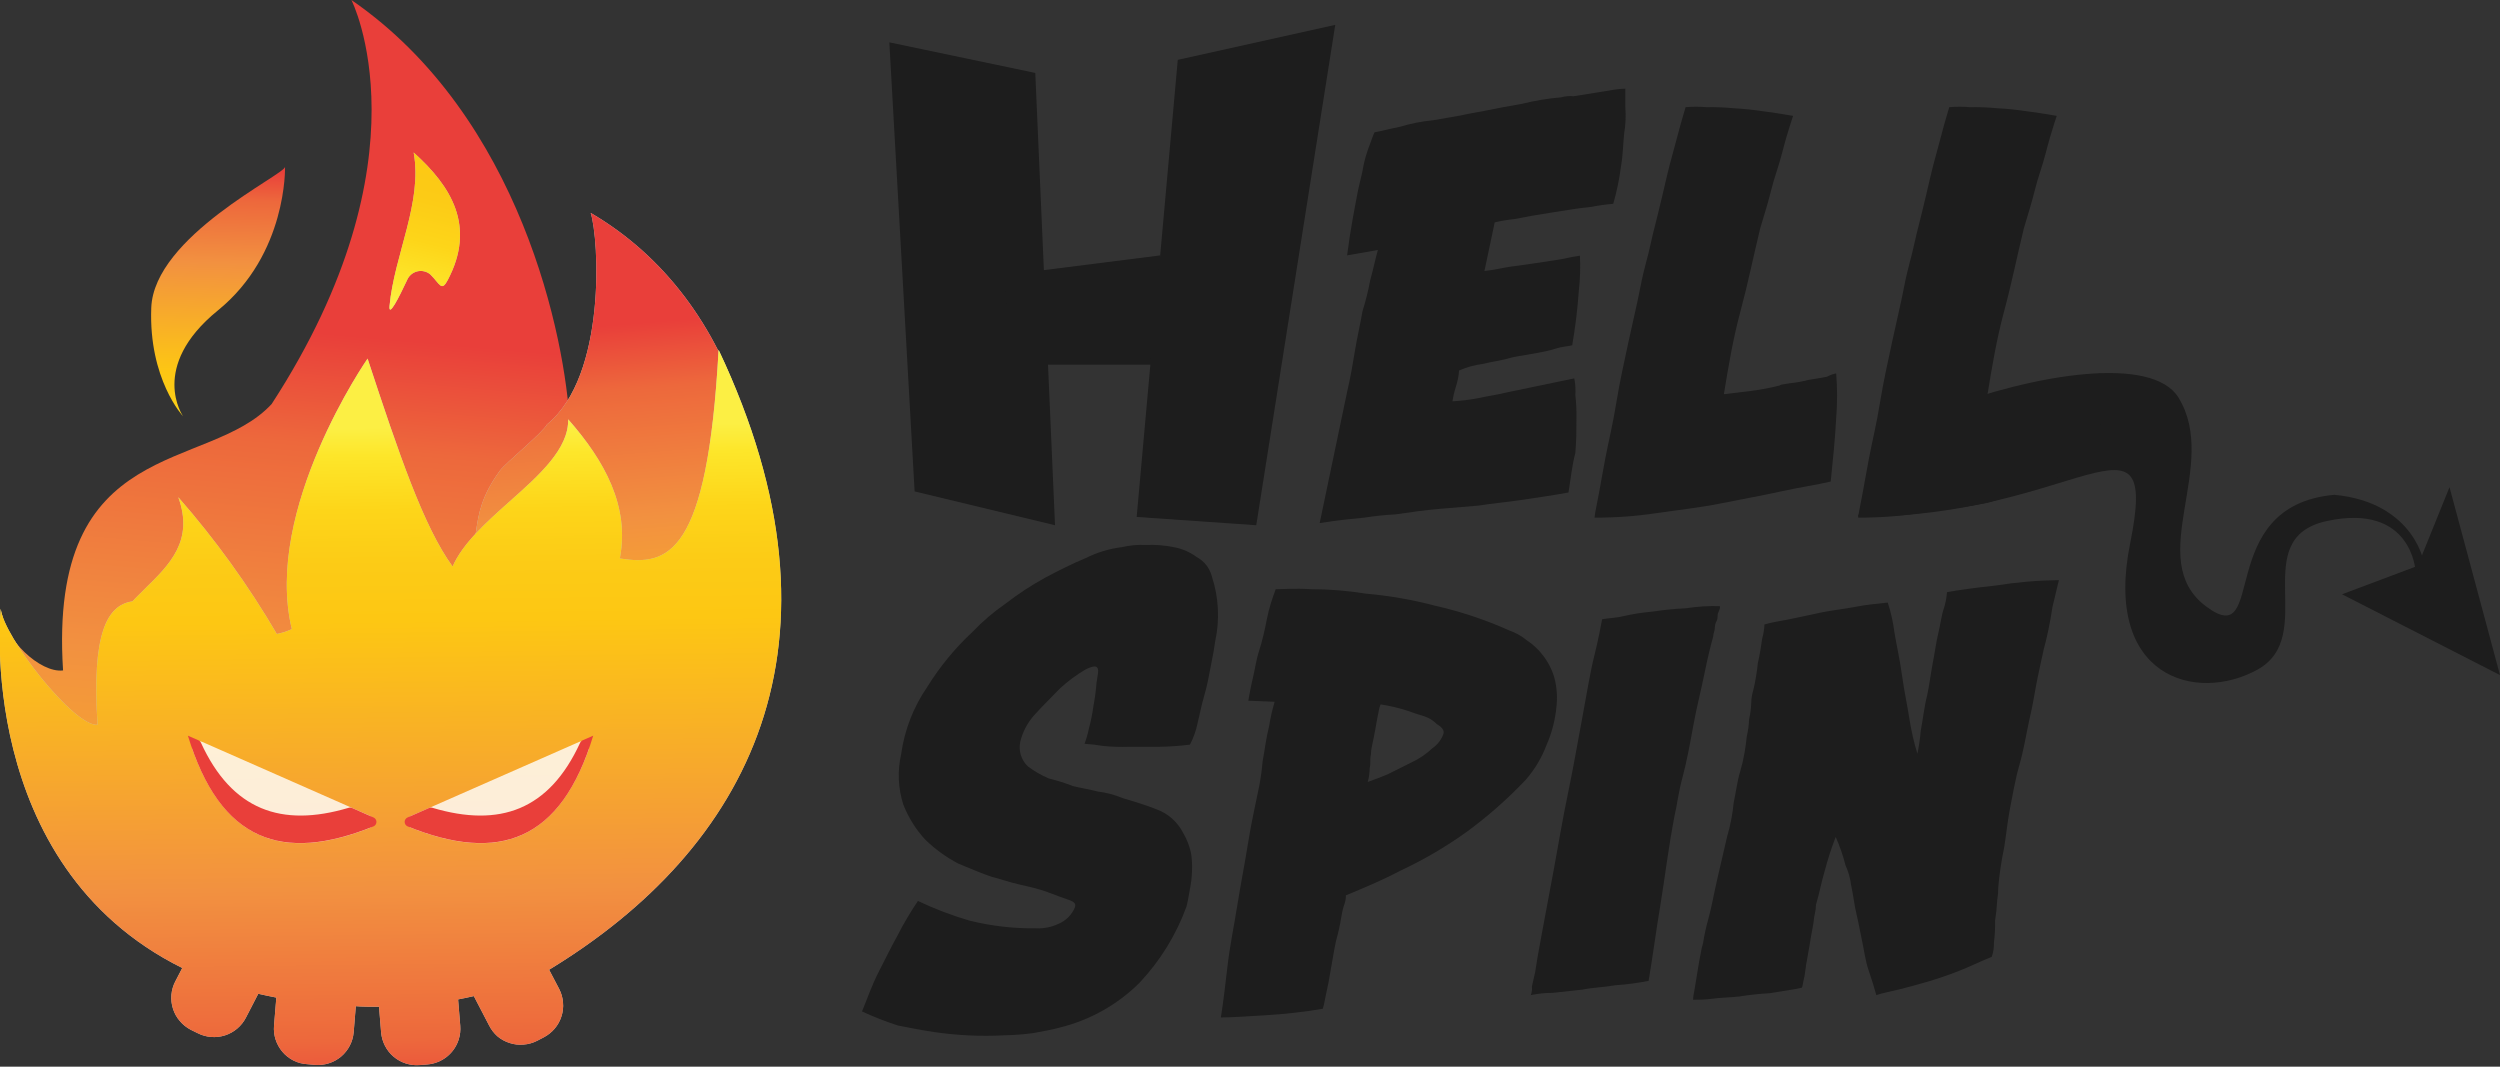
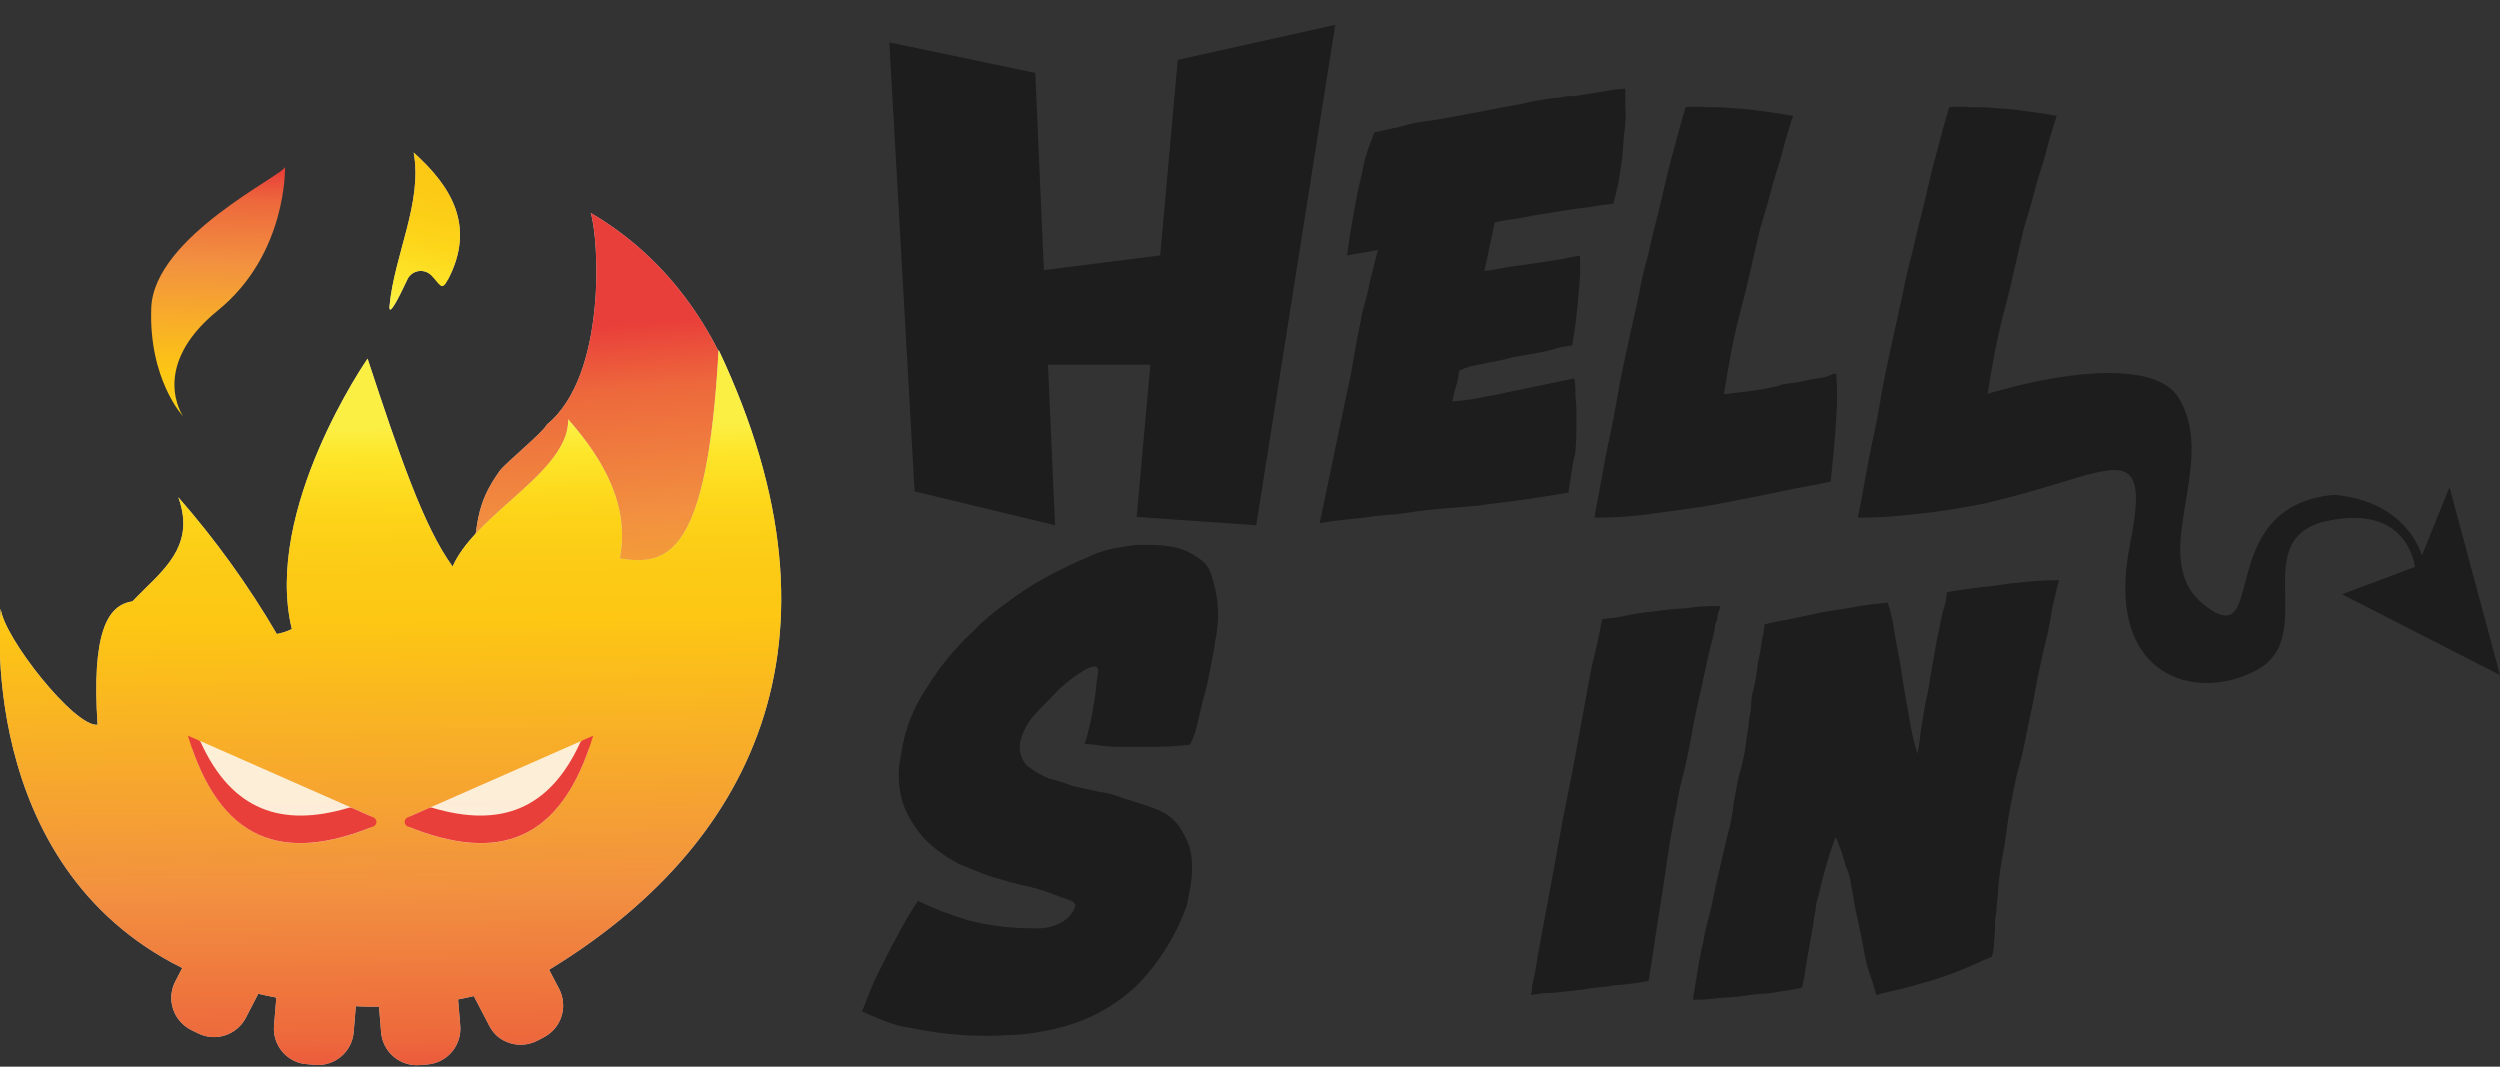
<svg xmlns="http://www.w3.org/2000/svg" width="150" height="64" viewBox="0 0 150 64" fill="none">
  <rect x="0" y="0" width="150" height="64" fill="#333333" stroke="none" />
  <g clip-path="url(#clip0_1601_1956)">
-     <path d="M38.277 47.686C37.72 44.344 38.744 41.435 38.973 38.138V37.949L38.814 38.028C38.228 38.305 37.581 38.423 36.935 38.372C36.289 38.32 35.668 38.101 35.134 37.735C34.353 39.316 33.145 41.067 32.354 42.788C32.916 44.672 31.916 47.084 29.37 47.084H28.545C28.048 47.077 27.558 46.958 27.114 46.734C26.67 46.511 26.282 46.189 25.98 45.794C25.678 45.399 25.47 44.941 25.37 44.454C25.271 43.967 25.283 43.463 25.407 42.981C25.854 40.943 27.237 39.157 28.152 37.297C29.421 34.893 30.55 32.417 31.534 29.883C32.245 27.893 33.652 27.605 34.189 25.501C33.941 20.345 31.255 7.007 21.085 0C21.085 0 25.909 9.449 16.301 24.238C12.482 28.391 2.874 26.068 3.784 40.226C2.412 40.395 0.239 38.342 0.089 36.651C0.089 36.651 -1.651 60.382 22.607 60.382C30.997 60.382 37.277 56.07 41.186 49.968C39.828 49.959 38.535 49.208 38.277 47.686Z" fill="url(#paint0_linear_1601_1956)" />
    <path d="M32.822 25.462C32.573 25.959 30.335 27.774 29.997 28.236C27.809 31.25 29.271 32.379 27.326 35.517C27.015 37.816 26.582 40.097 26.029 42.35L26.362 42.3C29.843 41.803 33.324 41.494 36.78 40.893C38.639 40.3 40.541 39.853 42.469 39.555C42.939 39.476 43.419 39.495 43.882 39.61C44.346 39.719 44.781 39.926 45.16 40.216C47.432 29.738 44.463 18.042 35.442 12.775C35.94 14.327 36.412 22.537 32.822 25.462Z" fill="#C4C4C4" />
    <path d="M32.822 25.462C32.573 25.959 30.335 27.774 29.997 28.236C27.809 31.25 29.271 32.379 27.326 35.517C27.015 37.816 26.582 40.097 26.029 42.35L26.362 42.3C29.843 41.803 33.324 41.494 36.78 40.893C38.639 40.3 40.541 39.853 42.469 39.555C42.939 39.476 43.419 39.495 43.882 39.61C44.346 39.719 44.781 39.926 45.16 40.216C47.432 29.738 44.463 18.042 35.442 12.775C35.94 14.327 36.412 22.537 32.822 25.462Z" fill="url(#paint1_linear_1601_1956)" />
    <path d="M13.069 18.629C17.246 15.242 17.102 10.011 17.102 10.011C17.102 10.473 9.24 14.168 9.076 18.465C8.912 22.762 10.985 24.979 10.985 24.979C10.985 24.979 8.907 22.015 13.069 18.629Z" fill="url(#paint2_linear_1601_1956)" />
    <path fill-rule="evenodd" clip-rule="evenodd" d="M37.188 33.508C40.067 33.961 42.444 33.379 43.116 20.991C51.5 38.71 44.871 50.934 32.946 58.184L33.553 59.343C33.682 59.593 33.76 59.867 33.781 60.148C33.808 60.431 33.775 60.715 33.687 60.984C33.602 61.254 33.463 61.505 33.279 61.72C33.096 61.934 32.873 62.111 32.623 62.242L32.23 62.446C31.976 62.576 31.699 62.654 31.414 62.675C31.132 62.701 30.848 62.669 30.579 62.58C30.307 62.495 30.055 62.357 29.838 62.172C29.633 61.986 29.464 61.764 29.34 61.516L28.43 59.766C28.122 59.835 27.804 59.905 27.486 59.965L27.615 61.541C27.639 61.823 27.607 62.107 27.52 62.376C27.39 62.784 27.141 63.143 26.805 63.409C26.469 63.675 26.062 63.834 25.636 63.868L25.193 63.903C24.911 63.927 24.628 63.896 24.358 63.811C24.088 63.725 23.838 63.588 23.622 63.406C23.405 63.224 23.228 63.001 23.099 62.749C22.97 62.498 22.891 62.225 22.866 61.944L22.741 60.402C22.244 60.402 21.802 60.402 21.349 60.372L21.22 61.944C21.169 62.508 20.897 63.03 20.464 63.396C20.028 63.759 19.468 63.938 18.902 63.893L18.46 63.853C18.162 63.84 17.87 63.764 17.604 63.63C17.352 63.5 17.127 63.323 16.943 63.107C16.761 62.89 16.623 62.64 16.535 62.371C16.449 62.103 16.417 61.821 16.441 61.541L16.58 59.855C16.212 59.785 15.849 59.706 15.496 59.626L14.755 61.059C14.493 61.566 14.04 61.949 13.497 62.123C13.226 62.209 12.941 62.241 12.657 62.217C12.374 62.194 12.098 62.114 11.846 61.983L11.443 61.785C11.192 61.654 10.969 61.474 10.786 61.257C10.602 61.044 10.463 60.795 10.379 60.526C10.292 60.257 10.26 59.974 10.284 59.692C10.308 59.41 10.387 59.136 10.518 58.885L10.935 58.08C-1.567 51.878 0.045 36.522 0.045 36.522C0.204 38.208 4.476 43.643 5.853 43.484C5.5 38.039 6.41 36.303 7.942 36.084C8.176 35.836 8.439 35.587 8.668 35.353C10.16 33.891 11.652 32.459 10.697 29.833C12.923 32.375 14.903 35.122 16.61 38.039C16.921 37.979 17.223 37.881 17.51 37.745C15.774 30.564 22.055 21.518 22.055 21.518C23.94 27.252 25.427 31.623 27.157 33.991C27.764 32.598 29.176 31.34 30.574 30.092C32.369 28.495 34.13 26.929 34.09 25.159C36.293 27.665 37.79 30.4 37.188 33.508Z" fill="#C4C4C4" />
    <path fill-rule="evenodd" clip-rule="evenodd" d="M37.188 33.508C40.067 33.961 42.444 33.379 43.116 20.991C51.5 38.71 44.871 50.934 32.946 58.184L33.553 59.343C33.682 59.593 33.76 59.867 33.781 60.148C33.808 60.431 33.775 60.715 33.687 60.984C33.602 61.254 33.463 61.505 33.279 61.72C33.096 61.934 32.873 62.111 32.623 62.242L32.23 62.446C31.976 62.576 31.699 62.654 31.414 62.675C31.132 62.701 30.848 62.669 30.579 62.58C30.307 62.495 30.055 62.357 29.838 62.172C29.633 61.986 29.464 61.764 29.34 61.516L28.43 59.766C28.122 59.835 27.804 59.905 27.486 59.965L27.615 61.541C27.639 61.823 27.607 62.107 27.52 62.376C27.39 62.784 27.141 63.143 26.805 63.409C26.469 63.675 26.062 63.834 25.636 63.868L25.193 63.903C24.911 63.927 24.628 63.896 24.358 63.811C24.088 63.725 23.838 63.588 23.622 63.406C23.405 63.224 23.228 63.001 23.099 62.749C22.97 62.498 22.891 62.225 22.866 61.944L22.741 60.402C22.244 60.402 21.802 60.402 21.349 60.372L21.22 61.944C21.169 62.508 20.897 63.03 20.464 63.396C20.028 63.759 19.468 63.938 18.902 63.893L18.46 63.853C18.162 63.84 17.87 63.764 17.604 63.63C17.352 63.5 17.127 63.323 16.943 63.107C16.761 62.89 16.623 62.64 16.535 62.371C16.449 62.103 16.417 61.821 16.441 61.541L16.58 59.855C16.212 59.785 15.849 59.706 15.496 59.626L14.755 61.059C14.493 61.566 14.04 61.949 13.497 62.123C13.226 62.209 12.941 62.241 12.657 62.217C12.374 62.194 12.098 62.114 11.846 61.983L11.443 61.785C11.192 61.654 10.969 61.474 10.786 61.257C10.602 61.044 10.463 60.795 10.379 60.526C10.292 60.257 10.26 59.974 10.284 59.692C10.308 59.41 10.387 59.136 10.518 58.885L10.935 58.08C-1.567 51.878 0.045 36.522 0.045 36.522C0.204 38.208 4.476 43.643 5.853 43.484C5.5 38.039 6.41 36.303 7.942 36.084C8.176 35.836 8.439 35.587 8.668 35.353C10.16 33.891 11.652 32.459 10.697 29.833C12.923 32.375 14.903 35.122 16.61 38.039C16.921 37.979 17.223 37.881 17.51 37.745C15.774 30.564 22.055 21.518 22.055 21.518C23.94 27.252 25.427 31.623 27.157 33.991C27.764 32.598 29.176 31.34 30.574 30.092C32.369 28.495 34.13 26.929 34.09 25.159C36.293 27.665 37.79 30.4 37.188 33.508Z" fill="url(#paint3_linear_1601_1956)" />
-     <path d="M26.864 16.804C28.565 13.586 27.088 11.189 24.82 9.15C25.367 12.134 23.657 15.302 23.373 18.345C23.303 19.096 23.92 17.883 24.417 16.824C24.469 16.691 24.552 16.573 24.658 16.48C24.765 16.386 24.892 16.319 25.03 16.284C25.168 16.25 25.312 16.248 25.45 16.281C25.588 16.313 25.717 16.378 25.825 16.471C26.407 17.052 26.486 17.52 26.864 16.804Z" fill="#C4C4C4" />
+     <path d="M26.864 16.804C28.565 13.586 27.088 11.189 24.82 9.15C25.367 12.134 23.657 15.302 23.373 18.345C23.303 19.096 23.92 17.883 24.417 16.824C24.469 16.691 24.552 16.573 24.658 16.48C24.765 16.386 24.892 16.319 25.03 16.284C25.168 16.25 25.312 16.248 25.45 16.281C25.588 16.313 25.717 16.378 25.825 16.471Z" fill="#C4C4C4" />
    <path d="M26.864 16.804C28.565 13.586 27.088 11.189 24.82 9.15C25.367 12.134 23.657 15.302 23.373 18.345C23.303 19.096 23.92 17.883 24.417 16.824C24.469 16.691 24.552 16.573 24.658 16.48C24.765 16.386 24.892 16.319 25.03 16.284C25.168 16.25 25.312 16.248 25.45 16.281C25.588 16.313 25.717 16.378 25.825 16.471C26.407 17.052 26.486 17.52 26.864 16.804Z" fill="url(#paint4_linear_1601_1956)" />
    <g opacity="0.9">
      <path opacity="0.9" d="M22.174 48.939L12.134 44.513C12.059 44.48 11.977 44.468 11.895 44.479C11.816 44.493 11.742 44.529 11.681 44.583C11.625 44.639 11.585 44.709 11.567 44.787C11.542 44.864 11.542 44.948 11.567 45.026C13.556 50.531 17.097 51.66 22.155 49.69C22.232 49.665 22.3 49.616 22.349 49.551C22.396 49.484 22.421 49.404 22.421 49.322C22.421 49.24 22.396 49.16 22.349 49.093C22.307 49.026 22.247 48.972 22.174 48.939Z" fill="white" />
    </g>
    <path d="M12.059 44.568C12.03 44.502 11.977 44.449 11.91 44.419L11.274 44.141C13.203 50.501 16.948 51.794 22.403 49.586C22.458 49.564 22.505 49.526 22.538 49.477C22.57 49.428 22.587 49.371 22.587 49.312C22.586 49.256 22.569 49.201 22.538 49.153C22.505 49.104 22.458 49.066 22.403 49.044L21.11 48.472C21.044 48.447 20.972 48.447 20.906 48.472C16.883 49.666 13.914 48.611 12.059 44.568Z" fill="#E93F3A" />
    <g opacity="0.9">
      <path opacity="0.9" d="M24.696 48.94L34.751 44.514C34.826 44.48 34.909 44.467 34.99 44.479C35.068 44.492 35.141 44.528 35.199 44.583C35.258 44.638 35.3 44.71 35.318 44.788C35.337 44.867 35.332 44.95 35.303 45.026C33.314 50.531 29.773 51.66 24.716 49.69C24.638 49.665 24.57 49.617 24.522 49.551C24.471 49.486 24.443 49.405 24.442 49.322C24.439 49.24 24.462 49.158 24.507 49.089C24.553 49.021 24.619 48.969 24.696 48.94Z" fill="white" />
    </g>
    <path d="M34.806 44.568C34.837 44.503 34.889 44.45 34.955 44.419L35.592 44.141C33.667 50.501 29.917 51.794 24.462 49.586C24.407 49.564 24.36 49.526 24.328 49.477C24.296 49.428 24.279 49.371 24.278 49.312C24.279 49.256 24.296 49.201 24.328 49.153C24.36 49.104 24.407 49.066 24.462 49.044L25.76 48.472C25.824 48.447 25.895 48.447 25.959 48.472C29.982 49.666 32.951 48.611 34.806 44.568Z" fill="#E93F3A" />
  </g>
  <g clip-path="url(#clip1_1601_1956)">
    <path d="M140.521 35.657L145.062 33.951L146.971 29.231L150 40.505L140.521 35.657Z" fill="#1D1D1D" />
    <path d="M140.059 29.689C132.754 30.346 136.11 39.197 132.356 36.378C128.601 33.558 133.211 27.924 130.71 23.856C129.133 21.3 122.151 22.413 116.427 24.577C114.254 24.249 120.575 26.069 120.639 26.148C120.74 26.317 120.828 26.493 120.903 26.675C121.05 26.814 121.181 26.967 121.296 27.133C121.823 27.789 111.161 30.216 111.489 31.002C124.523 31.067 129.591 23.726 127.815 32.573C126.169 40.639 131.764 42.211 135.449 40.177C139.134 38.143 134.793 32.315 139.596 31.265C144.733 30.151 144.932 34.279 144.932 34.279L145.43 33.886C145.524 33.941 144.932 30.142 140.059 29.689Z" fill="#1D1D1D" />
    <path d="M94.109 29.55C93.059 29.744 92.07 29.878 91.214 30.007C90.359 30.137 89.504 30.206 88.728 30.335L86.356 30.534C85.57 30.599 84.645 30.728 83.725 30.863C83.107 30.895 82.491 30.96 81.88 31.056C81.288 31.121 80.388 31.186 79.18 31.385L80.826 23.517C81.025 22.667 81.159 21.881 81.288 21.091C81.418 20.3 81.616 19.454 81.751 18.669C81.941 18.067 82.093 17.454 82.208 16.834C82.407 16.113 82.541 15.456 82.671 14.999L80.826 15.322C81.025 13.751 81.288 12.438 81.487 11.393C81.616 10.802 81.751 10.344 81.815 9.901C81.898 9.523 82.008 9.15 82.144 8.787C82.278 8.459 82.343 8.201 82.472 7.937C82.87 7.872 83.327 7.738 83.989 7.609C84.637 7.413 85.303 7.281 85.978 7.216C86.704 7.082 87.226 7.017 87.823 6.888C88.419 6.758 88.942 6.689 89.205 6.624C89.862 6.495 90.518 6.361 91.309 6.231C92.088 6.038 92.881 5.906 93.681 5.838C93.915 5.77 94.16 5.748 94.402 5.774C94.865 5.709 95.257 5.64 95.655 5.575C96.053 5.51 96.51 5.446 96.839 5.381C97.064 5.344 97.292 5.324 97.52 5.321V6.435C97.561 6.96 97.538 7.488 97.45 8.007C97.386 8.598 97.386 9.25 97.257 9.996C97.161 10.751 97.006 11.498 96.794 12.229C96.33 12.268 95.868 12.333 95.412 12.423C94.69 12.487 93.964 12.622 93.109 12.751C92.254 12.88 91.528 13.014 90.871 13.144C90.471 13.184 90.074 13.25 89.683 13.343L89.066 16.262C89.658 16.197 90.185 16.063 90.647 15.998C91.11 15.934 91.642 15.869 92.03 15.804C92.418 15.74 92.885 15.67 93.348 15.605C93.81 15.541 94.268 15.412 94.795 15.342C94.831 16.042 94.809 16.744 94.73 17.44C94.654 18.539 94.521 19.633 94.332 20.718C94.069 20.787 93.741 20.787 93.338 20.917C92.935 21.046 92.612 21.11 92.214 21.18C91.816 21.25 91.493 21.309 91.095 21.374C90.697 21.439 90.503 21.508 90.24 21.573C89.976 21.638 89.519 21.702 88.991 21.832C88.493 21.895 88.005 22.029 87.544 22.229C87.522 22.568 87.455 22.903 87.345 23.224C87.257 23.504 87.191 23.79 87.146 24.079C87.678 24.051 88.206 23.984 88.728 23.881C89.32 23.751 89.847 23.686 90.374 23.552L94.457 22.702C94.522 23.029 94.543 23.363 94.521 23.696C94.577 24.192 94.599 24.69 94.586 25.188C94.586 25.775 94.586 26.432 94.521 27.177C94.308 27.978 94.243 28.764 94.109 29.55Z" fill="#1D1D1D" />
    <path d="M110.171 22.404C110.243 23.299 110.243 24.199 110.171 25.094C110.107 26.338 109.977 27.581 109.843 28.894C108.988 29.093 108.068 29.222 106.859 29.485C105.651 29.749 104.557 29.943 103.239 30.207C101.921 30.47 100.673 30.599 99.355 30.793C98.135 30.976 96.903 31.064 95.67 31.057C95.67 30.992 95.735 30.599 95.869 29.943C96.003 29.287 96.133 28.451 96.327 27.456C96.52 26.462 96.789 25.358 96.988 24.115C97.187 22.872 97.445 21.753 97.709 20.509C97.973 19.266 98.236 18.212 98.435 17.168C98.634 16.123 98.898 15.327 99.027 14.681C99.092 14.353 99.226 13.826 99.425 13.04C99.624 12.254 99.818 11.404 100.017 10.553C100.215 9.703 100.474 8.848 100.673 8.067C100.872 7.286 101.071 6.689 101.135 6.431C101.551 6.395 101.968 6.395 102.384 6.431C102.933 6.421 103.483 6.443 104.03 6.495C104.648 6.528 105.264 6.593 105.875 6.689C106.531 6.759 107.123 6.888 107.585 6.953C107.521 7.152 107.387 7.545 107.193 8.201C106.999 8.858 106.859 9.509 106.596 10.295C106.332 11.081 106.203 11.737 106.004 12.393C105.805 13.05 105.676 13.507 105.611 13.706C105.213 15.342 104.885 16.983 104.428 18.679C103.97 20.375 103.702 22.021 103.433 23.652C103.96 23.583 104.552 23.518 105.079 23.453C105.656 23.381 106.227 23.271 106.79 23.125C106.854 23.06 107.053 23.06 107.382 22.996C107.759 22.958 108.133 22.892 108.5 22.797C108.963 22.732 109.227 22.668 109.619 22.603C109.791 22.506 109.977 22.439 110.171 22.404Z" fill="#1D1D1D" />
    <path d="M126.035 22.404C126.107 23.299 126.107 24.199 126.035 25.094C125.971 26.338 125.707 26.537 125.578 27.844C124.722 28.043 123.534 28.7 122.35 28.958C121.167 29.217 120.361 29.953 119.058 30.207C117.755 30.46 116.492 30.599 115.174 30.793C113.954 30.976 112.723 31.064 111.489 31.057C111.489 30.992 111.554 30.599 111.688 29.943C111.822 29.287 111.952 28.451 112.146 27.456C112.34 26.462 112.608 25.358 112.807 24.115C113.006 22.872 113.265 21.753 113.528 20.509C113.792 19.266 114.055 18.212 114.254 17.168C114.453 16.123 114.717 15.327 114.846 14.681C114.911 14.353 115.045 13.826 115.244 13.04C115.443 12.254 115.637 11.404 115.836 10.553C116.035 9.703 116.293 8.848 116.492 8.067C116.691 7.286 116.885 6.689 116.955 6.431C117.37 6.395 117.787 6.395 118.203 6.431C118.752 6.421 119.302 6.443 119.849 6.495C120.467 6.528 121.083 6.593 121.694 6.689C122.35 6.759 122.942 6.888 123.405 6.953C123.34 7.152 123.206 7.545 123.012 8.201C122.818 8.858 122.678 9.509 122.415 10.295C122.151 11.081 122.022 11.737 121.823 12.393C121.624 13.05 121.495 13.507 121.43 13.706C121.032 15.342 120.704 16.983 120.247 18.679C119.789 20.375 119.521 22.021 119.252 23.652C119.779 23.583 120.371 23.518 120.898 23.453C121.475 23.381 122.046 23.271 122.609 23.125C122.673 23.06 122.872 23.06 123.201 22.996C123.578 22.958 123.952 22.891 124.32 22.797C124.782 22.732 125.046 22.668 125.438 22.603C125.621 22.495 125.824 22.427 126.035 22.404Z" fill="#1D1D1D" />
    <path d="M53.36 2.541L62.117 4.376L63.301 31.514L54.877 29.485L53.36 2.541Z" fill="#1D1D1D" />
    <path d="M60.273 16.506L69.622 15.322V21.882H60.72L60.273 16.506Z" fill="#1D1D1D" />
    <path d="M70.666 3.591L80.115 1.492L75.376 31.514L68.2 31.017L70.666 3.591Z" fill="#1D1D1D" />
    <path d="M51.719 60.686C52.047 59.9 52.311 59.114 52.714 58.329C53.116 57.543 53.504 56.752 53.833 56.166C54.203 55.438 54.619 54.734 55.076 54.057C56.073 54.532 57.108 54.926 58.169 55.236C59.481 55.562 60.83 55.718 62.182 55.698C62.636 55.718 63.088 55.627 63.5 55.434C63.723 55.343 63.926 55.207 64.097 55.036C64.267 54.866 64.403 54.663 64.495 54.44C64.559 54.246 64.495 54.112 64.097 53.982C63.699 53.853 63.376 53.719 62.849 53.525C62.321 53.331 61.73 53.197 61.133 53.062C60.536 52.928 60.014 52.734 59.492 52.605C58.895 52.406 58.303 52.147 57.503 51.819C56.774 51.436 56.104 50.95 55.513 50.377C54.95 49.765 54.505 49.053 54.2 48.278C53.887 47.304 53.84 46.263 54.066 45.265C54.267 43.803 54.809 42.41 55.648 41.197C56.397 39.99 57.303 38.888 58.343 37.92C58.947 37.287 59.613 36.717 60.332 36.219C61.082 35.638 61.877 35.118 62.709 34.662C63.565 34.205 64.355 33.812 65.146 33.484C65.828 33.143 66.563 32.921 67.319 32.827C67.793 32.717 68.28 32.674 68.766 32.698C69.318 32.674 69.871 32.718 70.412 32.827C70.913 32.914 71.386 33.117 71.795 33.419C72.022 33.54 72.222 33.707 72.38 33.91C72.539 34.114 72.653 34.348 72.715 34.598C73.124 35.847 73.192 37.182 72.914 38.467C72.849 38.924 72.78 39.317 72.65 39.959C72.521 40.6 72.451 41.072 72.257 41.729C72.064 42.385 71.994 42.843 71.86 43.365C71.769 43.822 71.613 44.265 71.397 44.678C70.787 44.755 70.172 44.799 69.557 44.807H67.777C67.247 44.826 66.717 44.81 66.19 44.758C65.82 44.694 65.447 44.65 65.071 44.628C65.183 44.329 65.271 44.021 65.335 43.708C65.451 43.279 65.54 42.842 65.599 42.4C65.69 41.924 65.755 41.442 65.793 40.958C65.862 40.496 65.927 40.237 65.862 40.103C65.797 39.968 65.663 39.909 65.136 40.167C64.592 40.486 64.084 40.861 63.619 41.286C63.122 41.809 62.57 42.331 62.043 42.922C61.645 43.372 61.362 43.911 61.217 44.494C61.159 44.761 61.17 45.039 61.25 45.3C61.33 45.561 61.477 45.798 61.675 45.986C62.062 46.276 62.483 46.518 62.928 46.707C63.42 46.828 63.903 46.98 64.375 47.164C64.902 47.294 65.37 47.358 65.867 47.493C66.38 47.554 66.882 47.687 67.359 47.886C68.015 48.079 68.677 48.278 69.348 48.542C70.063 48.791 70.653 49.308 70.994 49.984C71.21 50.35 71.367 50.748 71.457 51.163C71.517 51.531 71.538 51.904 71.521 52.277C71.507 52.651 71.462 53.024 71.387 53.391C71.324 53.785 71.26 54.117 71.193 54.385C70.572 56.092 69.609 57.653 68.364 58.975C67.036 60.292 65.373 61.221 63.555 61.661C63.097 61.795 62.635 61.859 61.978 61.989C61.409 62.064 60.836 62.107 60.263 62.118C58.856 62.193 57.445 62.128 56.05 61.924C55.195 61.795 54.559 61.661 53.877 61.531C53.141 61.294 52.42 61.012 51.719 60.686Z" fill="#1D1D1D" />
-     <path d="M93.388 42.4C93.315 43.191 93.115 43.965 92.796 44.692C92.507 45.461 92.082 46.172 91.543 46.791C90.474 47.917 89.309 48.947 88.061 49.869C86.799 50.781 85.454 51.572 84.043 52.231C82.924 52.823 81.805 53.281 80.751 53.723C80.757 53.878 80.736 54.033 80.687 54.181C80.596 54.438 80.529 54.702 80.488 54.971C80.408 55.475 80.299 55.973 80.159 56.463C80.03 57.05 79.896 57.955 79.697 59.019C79.632 59.348 79.568 59.606 79.503 59.934C79.471 60.134 79.426 60.332 79.369 60.526C78.216 60.72 77.054 60.851 75.888 60.919C74.769 60.984 73.898 61.048 73.252 61.048C73.386 60.198 73.516 59.149 73.65 57.97C73.784 56.791 74.043 55.543 74.242 54.3C74.441 53.057 74.699 51.744 74.898 50.496C75.097 49.248 75.361 48.139 75.554 47.154C75.646 46.677 75.713 46.196 75.753 45.712C75.888 44.991 75.952 44.334 76.151 43.548C76.227 43.061 76.337 42.579 76.479 42.106L74.898 42.042C74.963 41.713 75.032 41.256 75.162 40.729C75.291 40.202 75.361 39.615 75.554 39.023C75.748 38.431 75.888 37.78 76.017 37.123C76.146 36.467 76.345 35.88 76.544 35.353C77.007 35.353 77.663 35.288 78.653 35.353C79.754 35.352 80.853 35.44 81.94 35.617C83.34 35.739 84.728 35.98 86.087 36.338C87.624 36.687 89.124 37.186 90.563 37.83C90.945 37.963 91.3 38.163 91.612 38.421C91.966 38.651 92.278 38.939 92.537 39.272C92.865 39.679 93.11 40.147 93.258 40.649C93.411 41.219 93.455 41.813 93.388 42.4ZM82.064 46.92C82.392 46.791 82.79 46.657 83.248 46.463L84.695 45.742C85.155 45.527 85.578 45.24 85.948 44.891C86.252 44.682 86.481 44.383 86.604 44.036C86.674 43.842 86.54 43.643 86.212 43.449C86.009 43.24 85.761 43.081 85.486 42.986C85.291 42.922 85.028 42.857 84.491 42.658C83.954 42.482 83.403 42.351 82.845 42.265C82.845 42.265 82.78 42.33 82.711 42.728C82.646 43.051 82.581 43.379 82.517 43.772C82.452 44.165 82.382 44.429 82.318 44.767C82.277 44.94 82.256 45.116 82.253 45.294C82.183 45.553 82.253 45.791 82.183 46.08C82.179 46.364 82.139 46.646 82.064 46.92Z" fill="#1D1D1D" />
    <path d="M98.918 58.851C98.261 58.982 97.596 59.07 96.928 59.114C96.202 59.243 95.611 59.243 94.939 59.378L93.164 59.572C92.721 59.571 92.279 59.616 91.846 59.706C91.913 59.539 91.936 59.358 91.916 59.179C91.98 58.915 92.045 58.592 92.109 58.328C92.174 57.871 92.308 57.08 92.507 56.031C92.706 54.982 92.965 53.609 93.228 52.167C93.492 50.725 93.756 49.148 94.084 47.577C94.412 46.005 94.68 44.429 94.939 43.051C95.198 41.674 95.402 40.366 95.665 39.317C95.929 38.267 96.058 37.482 96.128 37.154C96.456 37.089 96.918 37.089 97.441 36.96C98.006 36.833 98.579 36.745 99.156 36.696C99.815 36.594 100.479 36.528 101.145 36.497C101.82 36.392 102.502 36.348 103.184 36.368C103.184 36.368 103.249 36.432 103.12 36.696C102.99 36.96 103.12 37.024 102.985 37.283C102.851 37.541 102.921 37.681 102.856 37.875C102.819 37.98 102.797 38.091 102.791 38.203C102.657 38.66 102.463 39.446 102.264 40.431C102.065 41.415 101.802 42.42 101.603 43.514C101.404 44.608 101.21 45.677 100.947 46.657C100.683 47.637 100.618 48.363 100.484 48.89C100.091 50.919 99.892 52.689 99.629 54.266C99.365 55.842 99.181 57.279 98.918 58.851Z" fill="#1D1D1D" />
    <path d="M119.898 53.217C119.9 53.48 119.878 53.743 119.834 54.002C119.813 54.419 119.77 54.834 119.705 55.246C119.716 55.684 119.693 56.123 119.635 56.559C119.646 56.847 119.602 57.136 119.506 57.409C118.849 57.672 118.188 58.001 117.516 58.264C116.845 58.528 116.263 58.722 115.607 58.916C114.95 59.11 114.423 59.244 113.896 59.378C113.369 59.512 112.971 59.572 112.578 59.706C112.449 59.244 112.315 58.786 112.116 58.215C111.917 57.643 111.852 57.036 111.723 56.449C111.594 55.862 111.524 55.4 111.395 54.873C111.265 54.346 111.196 53.694 111.066 53.102C111.016 52.695 110.904 52.297 110.733 51.924C110.585 51.339 110.387 50.769 110.142 50.218C109.884 50.883 109.665 51.562 109.485 52.252C109.286 52.908 109.157 53.629 108.958 54.286C108.958 54.462 108.936 54.637 108.893 54.808C108.829 55.072 108.829 55.33 108.759 55.658C108.689 55.987 108.63 56.379 108.565 56.772C108.5 57.165 108.431 57.493 108.366 57.891C108.302 58.289 108.302 58.478 108.232 58.742C108.162 59.005 108.167 59.199 108.103 59.264C107.511 59.398 106.919 59.463 106.193 59.592C105.575 59.626 104.959 59.692 104.348 59.791C103.756 59.855 103.229 59.855 102.772 59.92C102.314 59.985 101.916 59.985 101.583 59.985C101.591 59.817 101.615 59.651 101.653 59.487L101.847 58.309C101.916 57.846 101.981 57.518 102.045 57.195C102.074 56.994 102.119 56.797 102.18 56.603C102.259 56.1 102.368 55.602 102.508 55.111C102.702 54.39 102.836 53.619 103.035 52.749C103.234 51.879 103.428 51.043 103.627 50.193C103.824 49.53 103.956 48.848 104.02 48.159C104.154 47.572 104.219 46.916 104.418 46.259C104.617 45.603 104.746 44.817 104.81 44.161C104.888 43.834 104.933 43.501 104.945 43.166C105.02 42.84 105.063 42.507 105.074 42.172C105.08 41.905 105.124 41.64 105.203 41.386C105.325 40.867 105.413 40.34 105.467 39.809C105.601 39.223 105.666 38.76 105.73 38.318C105.811 38.041 105.857 37.755 105.865 37.467C106.327 37.333 106.785 37.268 107.446 37.139L109.286 36.746C109.948 36.612 110.604 36.547 111.275 36.418C111.947 36.289 112.593 36.219 113.265 36.154C113.455 36.73 113.589 37.323 113.662 37.925C113.792 38.71 113.991 39.566 114.125 40.545C114.259 41.525 114.453 42.38 114.582 43.236C114.691 43.909 114.845 44.573 115.045 45.225C115.138 44.77 115.204 44.31 115.244 43.847C115.373 43.196 115.438 42.475 115.637 41.684C115.766 41.097 115.836 40.441 115.965 39.785C116.094 39.128 116.164 38.541 116.293 38.014C116.422 37.487 116.492 36.9 116.626 36.522C116.731 36.2 116.796 35.866 116.82 35.528C117.546 35.398 118.466 35.269 119.719 35.135C120.981 34.932 122.256 34.822 123.534 34.807C123.469 35.07 123.34 35.597 123.141 36.448C123.017 37.31 122.841 38.163 122.614 39.004C122.415 39.924 122.221 40.774 122.087 41.56C121.952 42.346 121.823 42.938 121.758 43.201C121.559 44.116 121.43 44.971 121.167 45.886C120.903 46.801 120.769 47.657 120.575 48.642C120.441 49.363 120.376 50.084 120.247 50.869C120.083 51.644 119.967 52.428 119.898 53.217Z" fill="#1D1D1D" />
  </g>
  <defs>
    <linearGradient id="paint0_linear_1601_1956" x1="17.291" y1="80.836" x2="22.677" y2="20.285" gradientUnits="userSpaceOnUse">
      <stop stop-color="#FCEF44" />
      <stop offset="0.04" stop-color="#FDE62A" />
      <stop offset="0.12" stop-color="#FDD519" />
      <stop offset="0.2" stop-color="#FCCB16" />
      <stop offset="0.28" stop-color="#FDC713" />
      <stop offset="0.67" stop-color="#F29140" />
      <stop offset="0.89" stop-color="#ED683C" />
      <stop offset="1" stop-color="#E93F3A" />
    </linearGradient>
    <linearGradient id="paint1_linear_1601_1956" x1="37.397" y1="54.961" x2="34.522" y2="19.693" gradientUnits="userSpaceOnUse">
      <stop stop-color="#FCEF44" />
      <stop offset="0.04" stop-color="#FDE62A" />
      <stop offset="0.12" stop-color="#FDD519" />
      <stop offset="0.2" stop-color="#FCCB16" />
      <stop offset="0.28" stop-color="#FDC713" />
      <stop offset="0.67" stop-color="#F29140" />
      <stop offset="0.89" stop-color="#ED683C" />
      <stop offset="1" stop-color="#E93F3A" />
    </linearGradient>
    <linearGradient id="paint2_linear_1601_1956" x1="12.756" y1="27.237" x2="13.198" y2="10.135" gradientUnits="userSpaceOnUse">
      <stop stop-color="#FCEF44" />
      <stop offset="0.04" stop-color="#FDE62A" />
      <stop offset="0.12" stop-color="#FDD519" />
      <stop offset="0.2" stop-color="#FCCB16" />
      <stop offset="0.28" stop-color="#FDC713" />
      <stop offset="0.67" stop-color="#F29140" />
      <stop offset="0.89" stop-color="#ED683C" />
      <stop offset="1" stop-color="#E93F3A" />
    </linearGradient>
    <linearGradient id="paint3_linear_1601_1956" x1="23.298" y1="25.661" x2="23.801" y2="66.937" gradientUnits="userSpaceOnUse">
      <stop stop-color="#FCEF44" />
      <stop offset="0.04" stop-color="#FDE62A" />
      <stop offset="0.12" stop-color="#FDD519" />
      <stop offset="0.2" stop-color="#FCCB16" />
      <stop offset="0.28" stop-color="#FDC713" />
      <stop offset="0.67" stop-color="#F29140" />
      <stop offset="0.89" stop-color="#ED683C" />
      <stop offset="1" stop-color="#E93F3A" />
    </linearGradient>
    <linearGradient id="paint4_linear_1601_1956" x1="24.601" y1="18.41" x2="32.578" y2="-13.775" gradientUnits="userSpaceOnUse">
      <stop stop-color="#FCEF44" />
      <stop offset="0.04" stop-color="#FDE62A" />
      <stop offset="0.12" stop-color="#FDD519" />
      <stop offset="0.2" stop-color="#FCCB16" />
      <stop offset="0.28" stop-color="#FDC713" />
      <stop offset="0.67" stop-color="#F29140" />
      <stop offset="0.89" stop-color="#ED683C" />
      <stop offset="1" stop-color="#E93F3A" />
    </linearGradient>
    <clipPath id="clip0_1601_1956">
      <rect width="46.875" height="63.908" fill="white" />
    </clipPath>
    <clipPath id="clip1_1601_1956">
      <rect width="98.281" height="60.66" fill="white" transform="translate(51.719 1.492)" />
    </clipPath>
  </defs>
</svg>